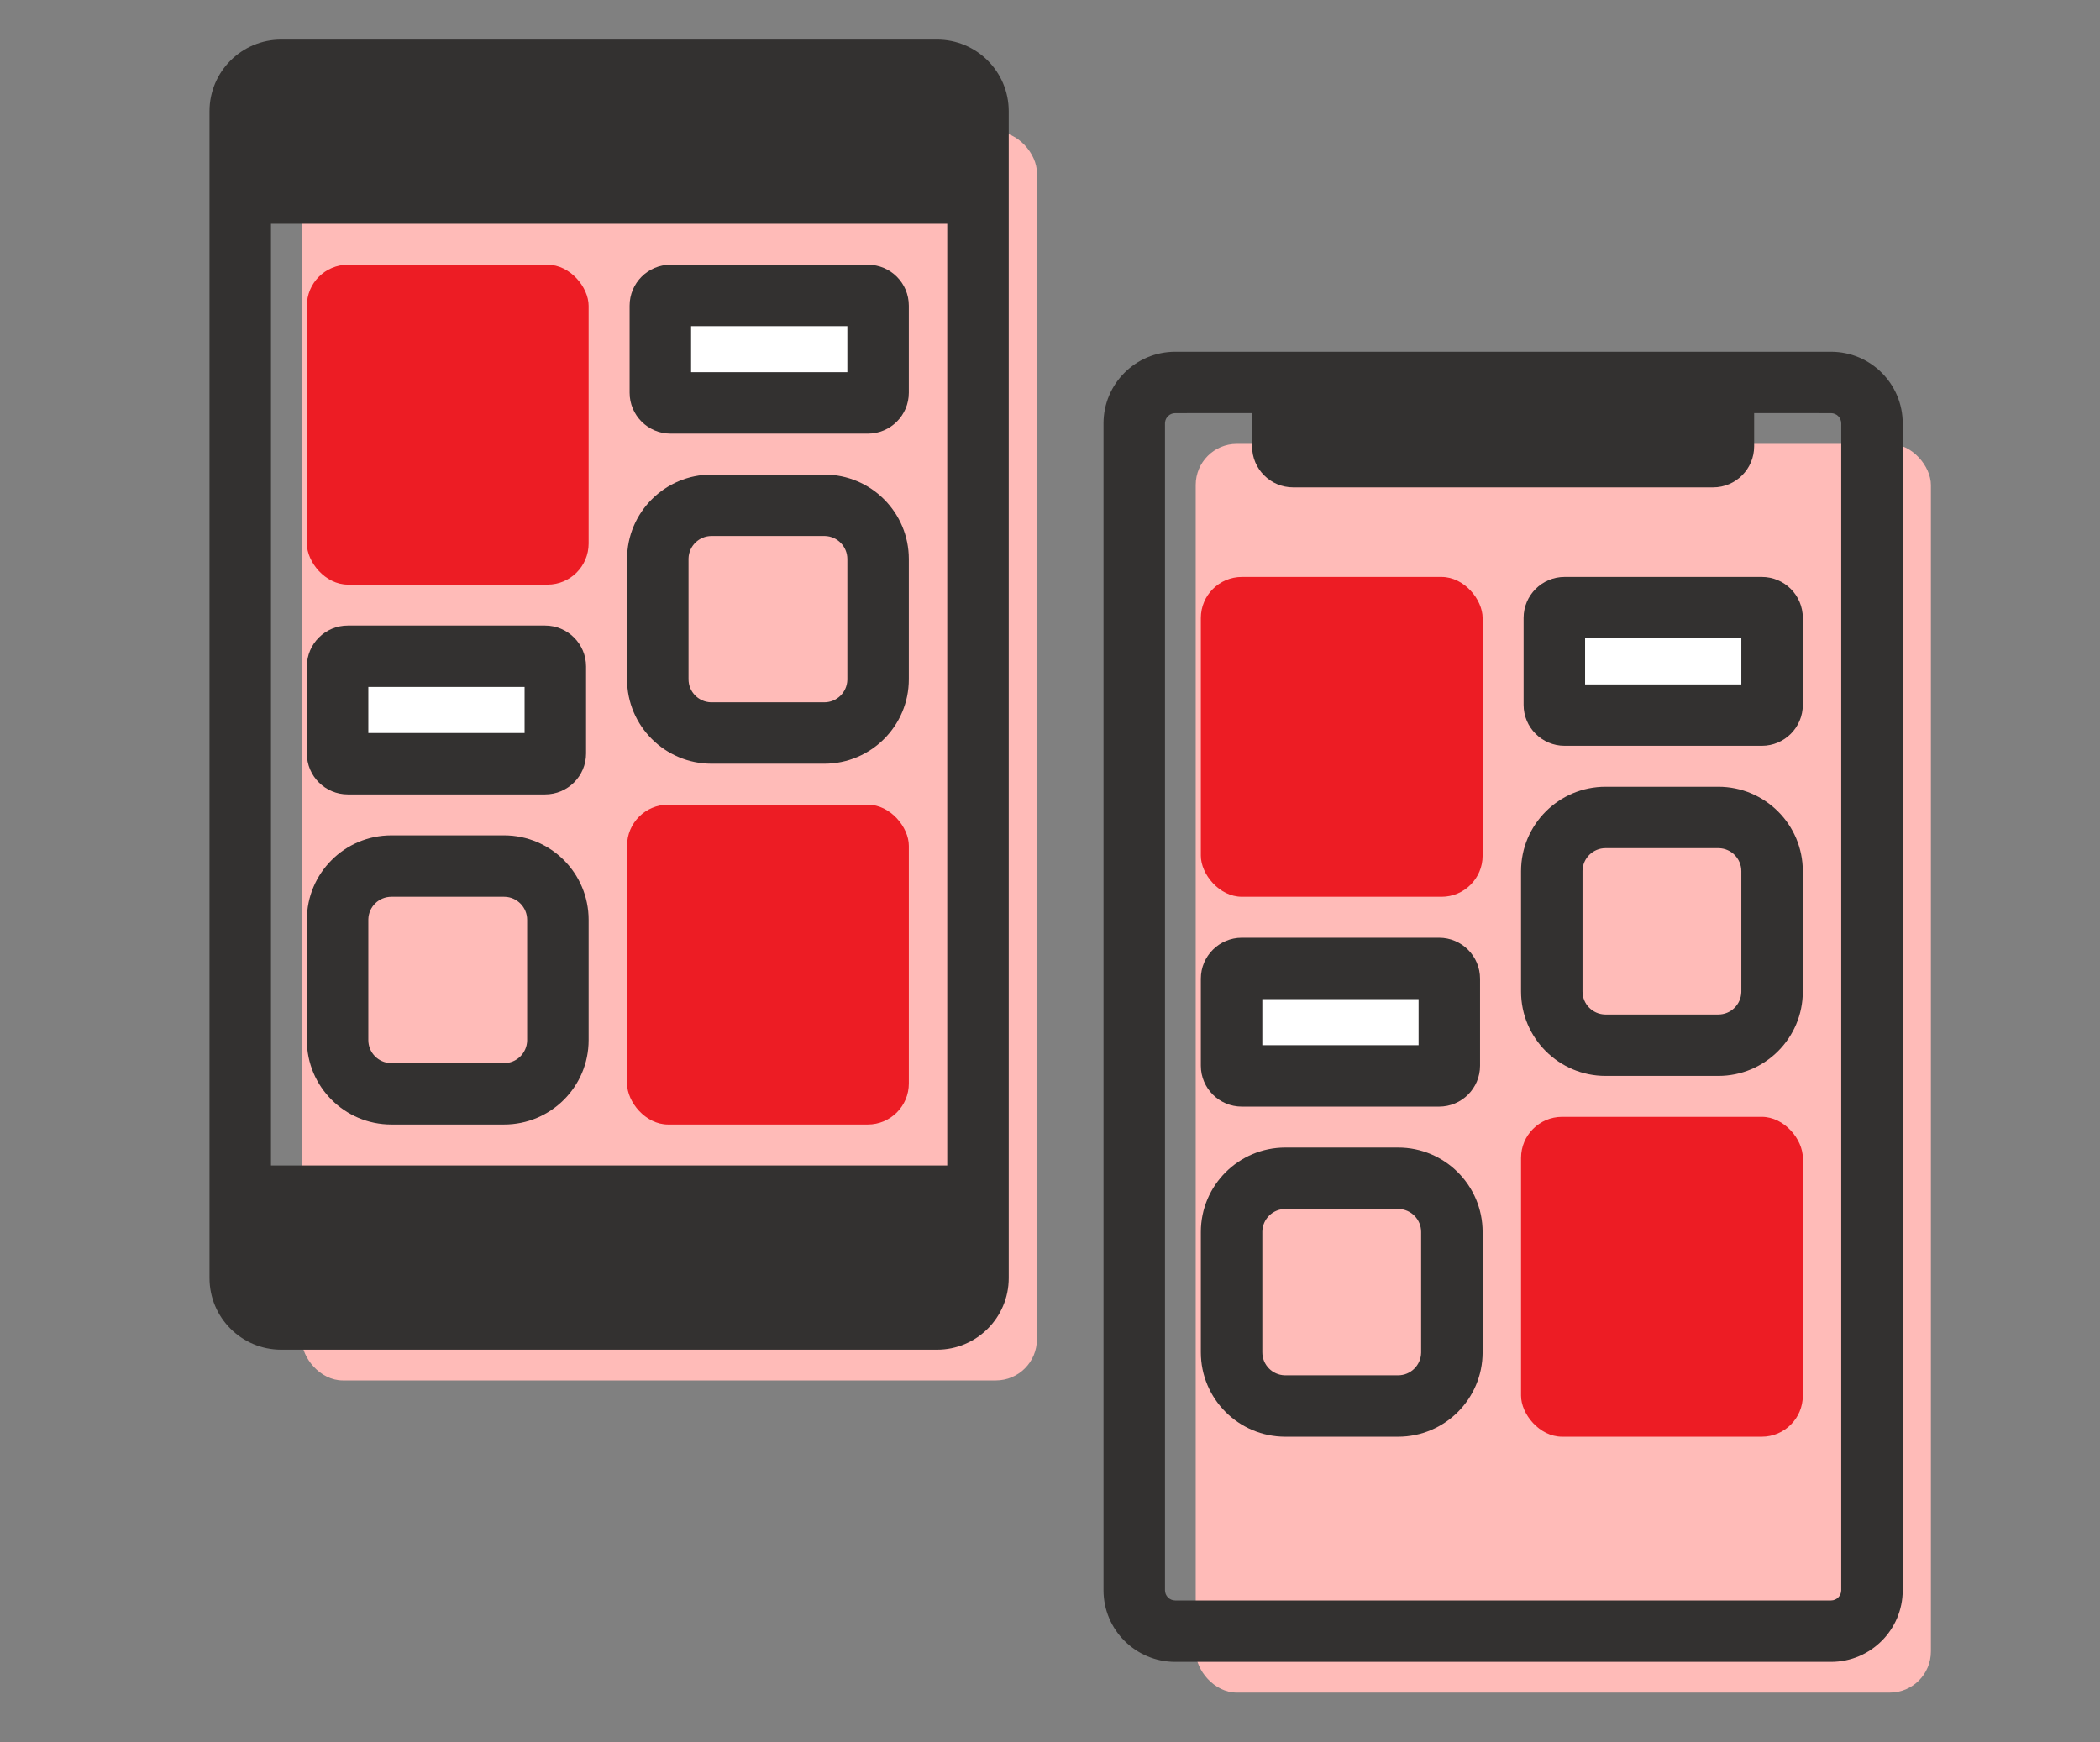
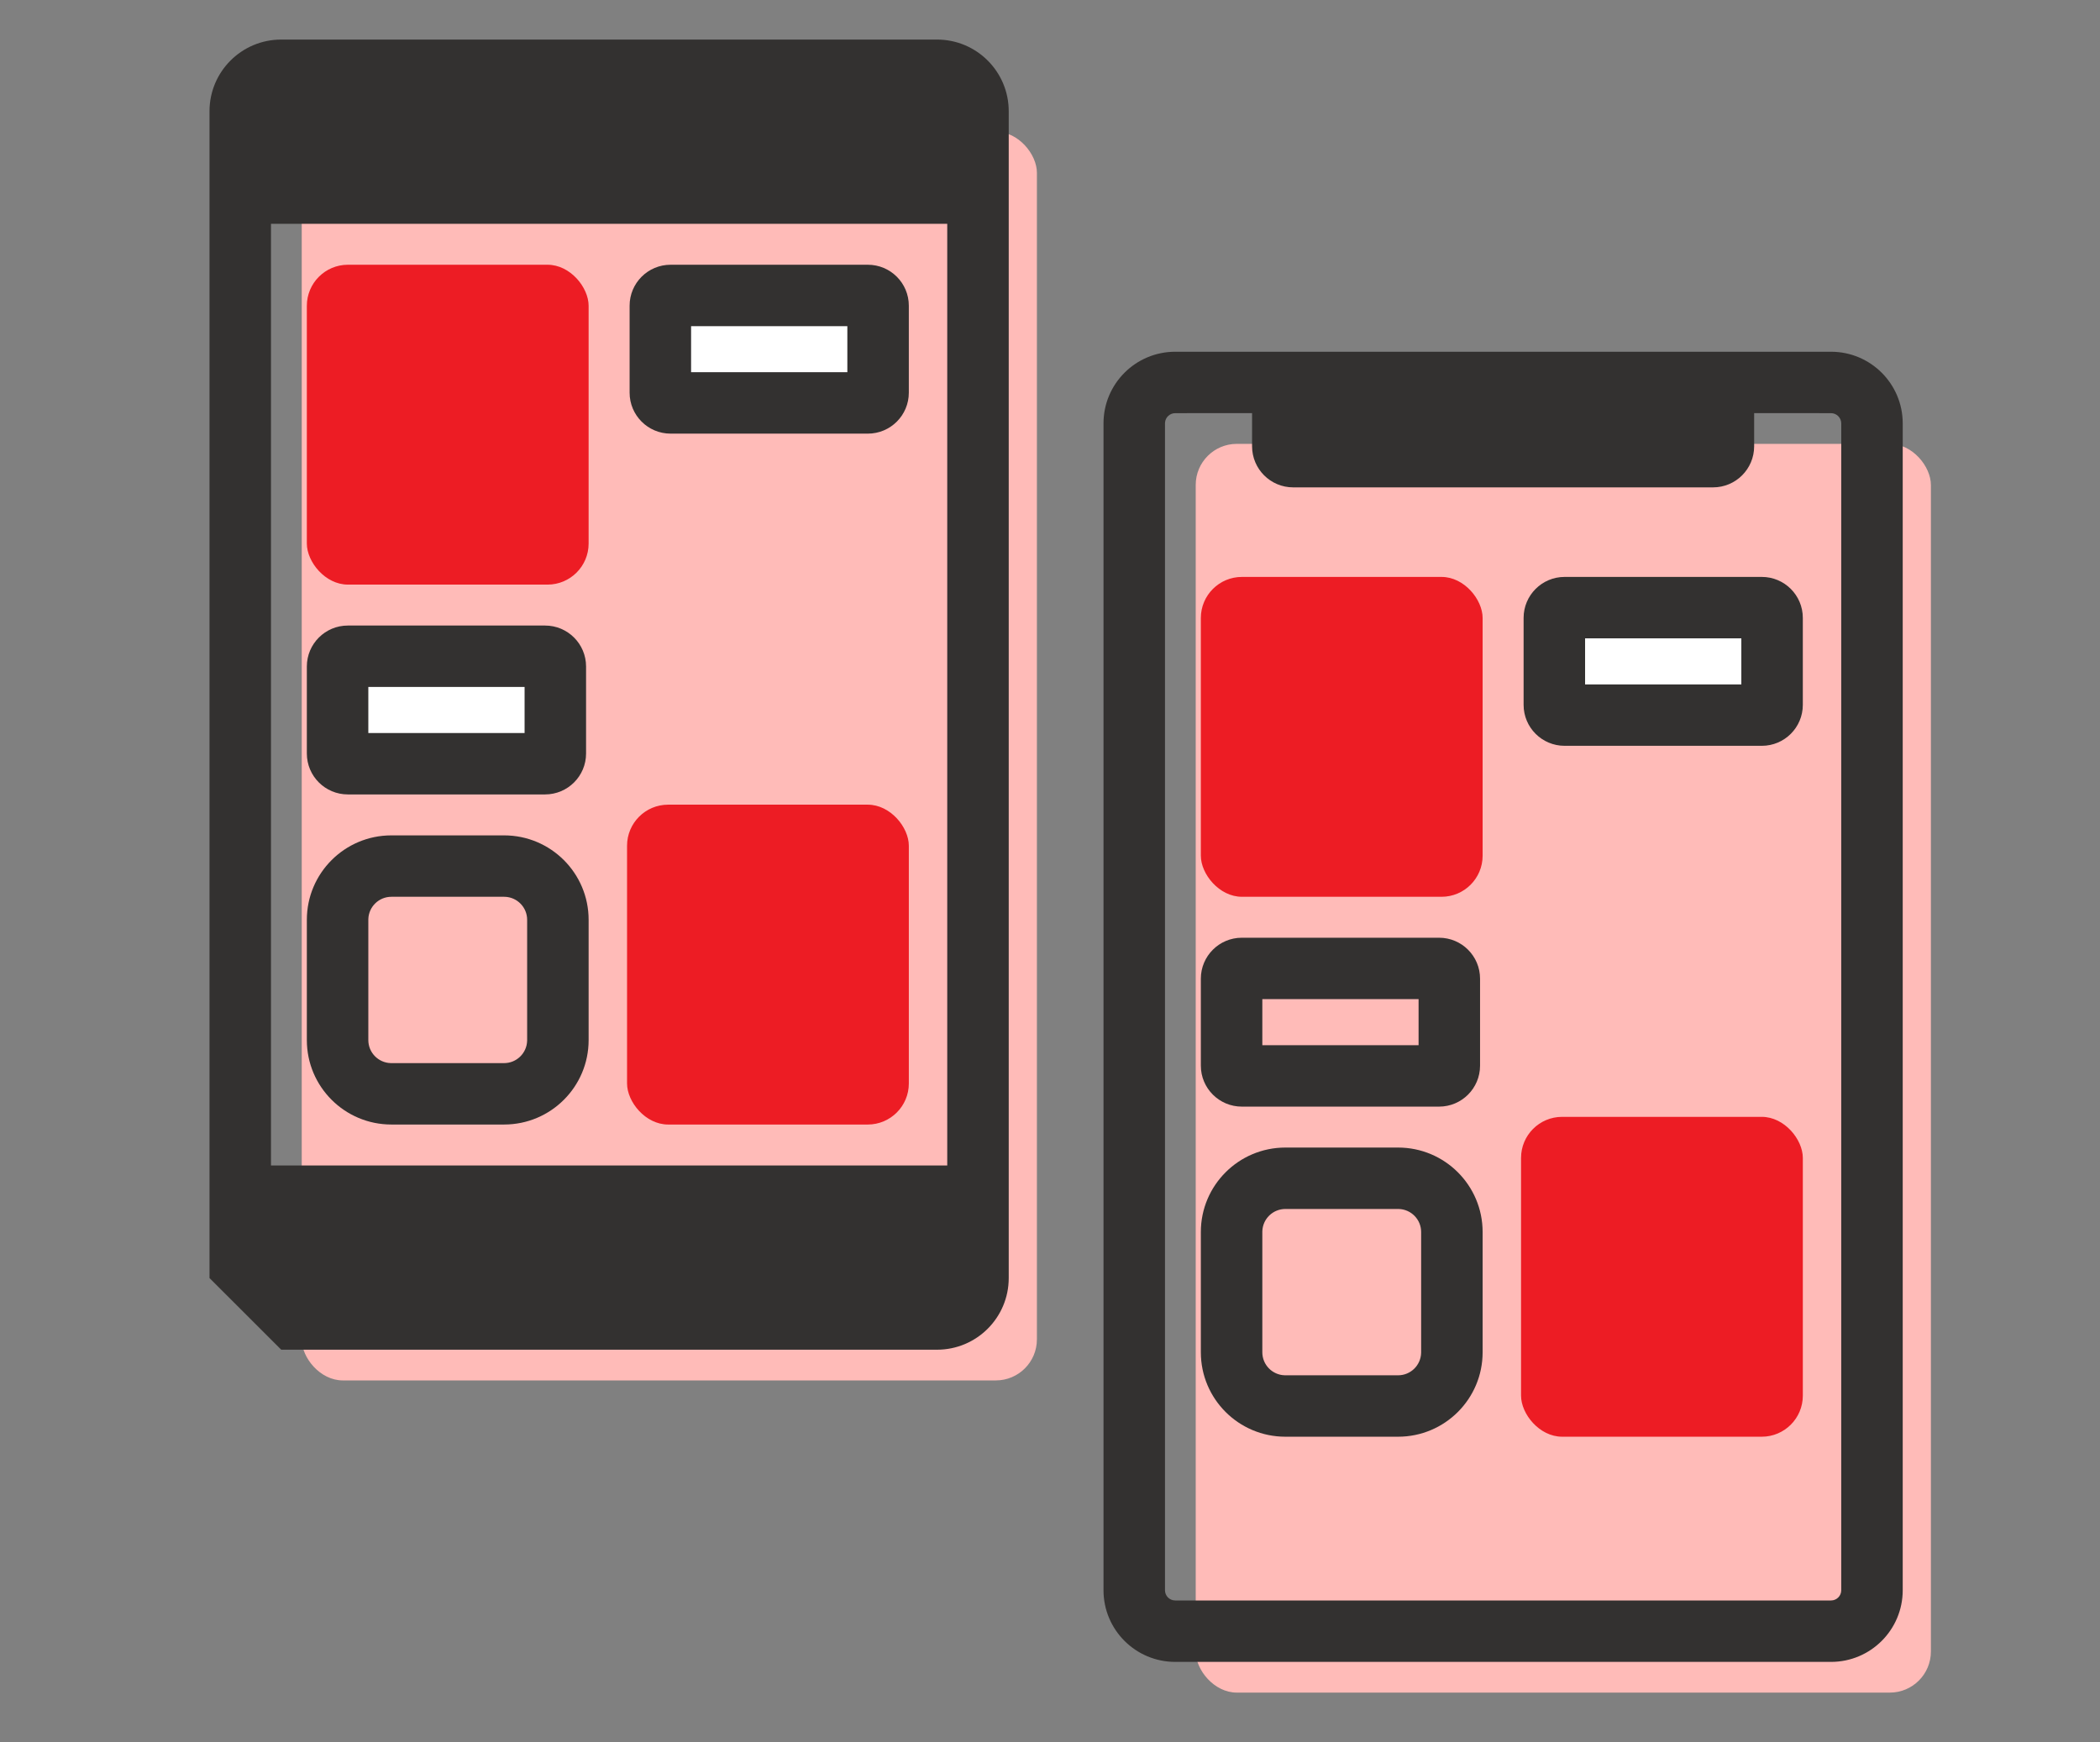
<svg xmlns="http://www.w3.org/2000/svg" width="188px" height="156px" viewBox="0 0 188 156" version="1.1">
  <rect x="0" y="0" width="188" height="156" fill="#808080" stroke="none" />
  <title>exports/native_applications_graphic/desktop</title>
  <g id="exports/native_applications_graphic/desktop" stroke="none" stroke-width="1" fill="none" fill-rule="evenodd">
    <g id="Group" transform="translate(-20, 4)">
      <g id="Expanded" transform="translate(38.756, -0.458)">
        <rect id="Rectangle-Copy" fill="#FFBBB8" x="8.256" y="8.248" width="65.816" height="111.802" rx="3.677" />
        <rect id="Rectangle-Copy-35" fill="#FFFFFF" x="42.195" y="23.005" width="15.594" height="9.433" rx="3.677" />
        <rect id="Rectangle-Copy-37" fill="#FFFFFF" x="13.071" y="55.031" width="16.511" height="9.988" rx="3.677" />
        <path d="M58.936,20.161 C60.963,20.161 62.605,21.802 62.605,23.827 L62.605,31.616 C62.605,33.641 60.963,35.282 58.936,35.282 L41.278,35.282 C39.252,35.282 37.609,33.641 37.609,31.616 L37.609,23.827 C37.609,21.802 39.252,20.161 41.278,20.161 L58.936,20.161 Z M57.102,25.659 L43.113,25.659 L43.113,29.783 L57.102,29.783 L57.102,25.659 Z" id="Rectangle-Copy-35" fill="#333130" fill-rule="nonzero" />
        <path d="M30.041,52.464 C32.068,52.464 33.711,54.106 33.711,56.13 L33.711,63.92 C33.711,65.944 32.068,67.585 30.041,67.585 L12.383,67.585 C10.357,67.585 8.714,65.944 8.714,63.92 L8.714,56.13 C8.714,54.106 10.357,52.464 12.383,52.464 L30.041,52.464 Z M28.207,57.963 L14.218,57.963 L14.218,62.087 L28.207,62.087 L28.207,57.963 Z" id="Rectangle-Copy-37" fill="#333130" fill-rule="nonzero" />
-         <path d="M55.038,38.947 C59.217,38.947 62.605,42.332 62.605,46.508 L62.605,57.276 C62.605,61.451 59.217,64.836 55.038,64.836 L44.947,64.836 C40.768,64.836 37.38,61.451 37.38,57.276 L37.38,46.508 C37.38,42.332 40.768,38.947 44.947,38.947 L55.038,38.947 Z M55.038,44.446 L44.947,44.446 C43.828,44.446 42.917,45.336 42.884,46.447 L42.883,46.508 L42.883,57.276 C42.883,58.394 43.775,59.304 44.887,59.337 L44.947,59.337 L55.038,59.337 C56.157,59.337 57.068,58.447 57.101,57.336 L57.102,57.276 L57.102,46.508 C57.102,45.389 56.21,44.479 55.098,44.447 L55.038,44.446 Z" id="Rectangle-Copy-36" fill="#333130" fill-rule="nonzero" />
        <path d="M26.372,71.251 C30.552,71.251 33.94,74.636 33.94,78.811 L33.94,89.579 C33.94,93.754 30.552,97.139 26.372,97.139 L16.282,97.139 C12.102,97.139 8.714,93.754 8.714,89.579 L8.714,78.811 C8.714,74.636 12.102,71.251 16.282,71.251 L26.372,71.251 Z M26.372,76.749 L16.282,76.749 C15.162,76.749 14.251,77.64 14.219,78.75 L14.218,78.811 L14.218,89.579 C14.218,90.697 15.109,91.608 16.221,91.64 L16.282,91.641 L26.372,91.641 C27.492,91.641 28.403,90.75 28.435,89.64 L28.436,89.579 L28.436,78.811 C28.436,77.693 27.545,76.782 26.433,76.75 L26.372,76.749 Z" id="Rectangle-Copy-40" fill="#333130" fill-rule="nonzero" />
        <rect id="Rectangle-Copy-34" fill="#ED1C24" x="37.38" y="68.502" width="25.226" height="28.638" rx="3.677" />
        <rect id="Rectangle-Copy-39" fill="#ED1C24" x="8.714" y="20.161" width="25.226" height="28.638" rx="3.677" />
-         <path d="M65.128,0 C68.674,0 71.549,2.872 71.549,6.415 L71.549,6.415 L71.549,110.885 C71.549,114.428 68.674,117.3 65.128,117.3 L65.128,117.3 L6.421,117.3 C2.875,117.3 0,114.428 0,110.885 L0,110.885 L0,6.415 C0,2.872 2.875,0 6.421,0 L6.421,0 Z M66.045,16.495 L5.503,16.495 L5.503,100.804 L66.045,100.804 L66.045,16.495 Z" id="Combined-Shape" fill="#333130" fill-rule="nonzero" />
+         <path d="M65.128,0 C68.674,0 71.549,2.872 71.549,6.415 L71.549,6.415 L71.549,110.885 C71.549,114.428 68.674,117.3 65.128,117.3 L65.128,117.3 L6.421,117.3 L0,110.885 L0,6.415 C0,2.872 2.875,0 6.421,0 L6.421,0 Z M66.045,16.495 L5.503,16.495 L5.503,100.804 L66.045,100.804 L66.045,16.495 Z" id="Combined-Shape" fill="#333130" fill-rule="nonzero" />
        <rect id="Rectangle-Copy-38" fill="#FFBBB8" x="88.289" y="36.198" width="65.816" height="111.802" rx="3.677" />
        <rect id="Rectangle-Copy-41" fill="#FFFFFF" x="122.28" y="50.173" width="15.493" height="11.226" rx="3.677" />
-         <rect id="Rectangle-Copy-42" fill="#FFFFFF" x="93.614" y="82.706" width="15.493" height="11.226" rx="3.677" />
        <path d="M138.97,48.111 C140.996,48.111 142.639,49.753 142.639,51.777 L142.639,59.567 C142.639,61.591 140.996,63.232 138.97,63.232 L121.312,63.232 C119.286,63.232 117.643,61.591 117.643,59.567 L117.643,51.777 C117.643,49.753 119.286,48.111 121.312,48.111 L138.97,48.111 Z M137.135,53.61 L123.147,53.61 L123.147,57.734 L137.135,57.734 L137.135,53.61 Z" id="Rectangle-Copy-41" fill="#333130" fill-rule="nonzero" />
        <path d="M110.075,80.415 C112.102,80.415 113.744,82.056 113.744,84.08 L113.744,91.87 C113.744,93.894 112.102,95.536 110.075,95.536 L92.417,95.536 C90.391,95.536 88.748,93.894 88.748,91.87 L88.748,84.08 C88.748,82.056 90.391,80.415 92.417,80.415 L110.075,80.415 Z M108.241,85.913 L94.252,85.913 L94.252,90.037 L108.241,90.037 L108.241,85.913 Z" id="Rectangle-Copy-42" fill="#333130" fill-rule="nonzero" />
-         <path d="M135.071,66.898 C139.251,66.898 142.639,70.283 142.639,74.458 L142.639,85.226 C142.639,89.401 139.251,92.786 135.071,92.786 L124.981,92.786 C120.802,92.786 117.414,89.401 117.414,85.226 L117.414,74.458 C117.414,70.283 120.802,66.898 124.981,66.898 L135.071,66.898 Z M135.071,72.396 L124.981,72.396 C123.862,72.396 122.95,73.287 122.918,74.397 L122.917,74.458 L122.917,85.226 C122.917,86.344 123.809,87.255 124.92,87.287 L124.981,87.288 L135.071,87.288 C136.191,87.288 137.102,86.397 137.134,85.287 L137.135,85.226 L137.135,74.458 C137.135,73.34 136.244,72.429 135.132,72.397 L135.071,72.396 Z" id="Rectangle-Copy-43" fill="#333130" fill-rule="nonzero" />
        <path d="M106.406,99.201 C110.586,99.201 113.974,102.586 113.974,106.762 L113.974,117.529 C113.974,121.705 110.586,125.09 106.406,125.09 L96.316,125.09 C92.136,125.09 88.748,121.705 88.748,117.529 L88.748,106.762 C88.748,102.586 92.136,99.201 96.316,99.201 L106.406,99.201 Z M106.406,104.7 L96.316,104.7 C95.196,104.7 94.285,105.59 94.253,106.701 L94.252,106.762 L94.252,117.529 C94.252,118.648 95.143,119.558 96.255,119.59 L96.316,119.591 L106.406,119.591 C107.526,119.591 108.437,118.701 108.469,117.59 L108.47,117.529 L108.47,106.762 C108.47,105.643 107.579,104.733 106.467,104.701 L106.406,104.7 Z" id="Rectangle-Copy-44" fill="#333130" fill-rule="nonzero" />
        <rect id="Rectangle-Copy-45" fill="#ED1C24" x="117.414" y="96.452" width="25.226" height="28.638" rx="3.677" />
        <rect id="Rectangle-Copy-46" fill="#ED1C24" x="88.748" y="48.111" width="25.226" height="28.638" rx="3.677" />
        <path d="M145.162,27.95 C148.708,27.95 151.583,30.822 151.583,34.365 L151.583,34.365 L151.583,138.836 C151.583,142.379 148.708,145.251 145.162,145.251 L145.162,145.251 L86.455,145.251 C82.909,145.251 80.034,142.379 80.034,138.836 L80.034,138.836 L80.034,34.365 C80.034,30.822 82.909,27.95 86.455,27.95 L86.455,27.95 Z M145.162,33.449 L138.282,33.448 L138.282,36.416 C138.282,38.447 136.636,40.093 134.605,40.093 L97.012,40.093 C94.981,40.093 93.335,38.447 93.335,36.416 L93.334,33.448 L86.455,33.449 C85.984,33.449 85.597,33.803 85.544,34.258 L85.538,34.365 L85.538,138.836 C85.538,139.342 85.948,139.752 86.455,139.752 L86.455,139.752 L145.162,139.752 C145.668,139.752 146.079,139.342 146.079,138.836 L146.079,138.836 L146.079,34.365 C146.079,33.859 145.668,33.449 145.162,33.449 L145.162,33.449 Z" id="Combined-Shape" fill="#333130" fill-rule="nonzero" />
      </g>
    </g>
  </g>
</svg>